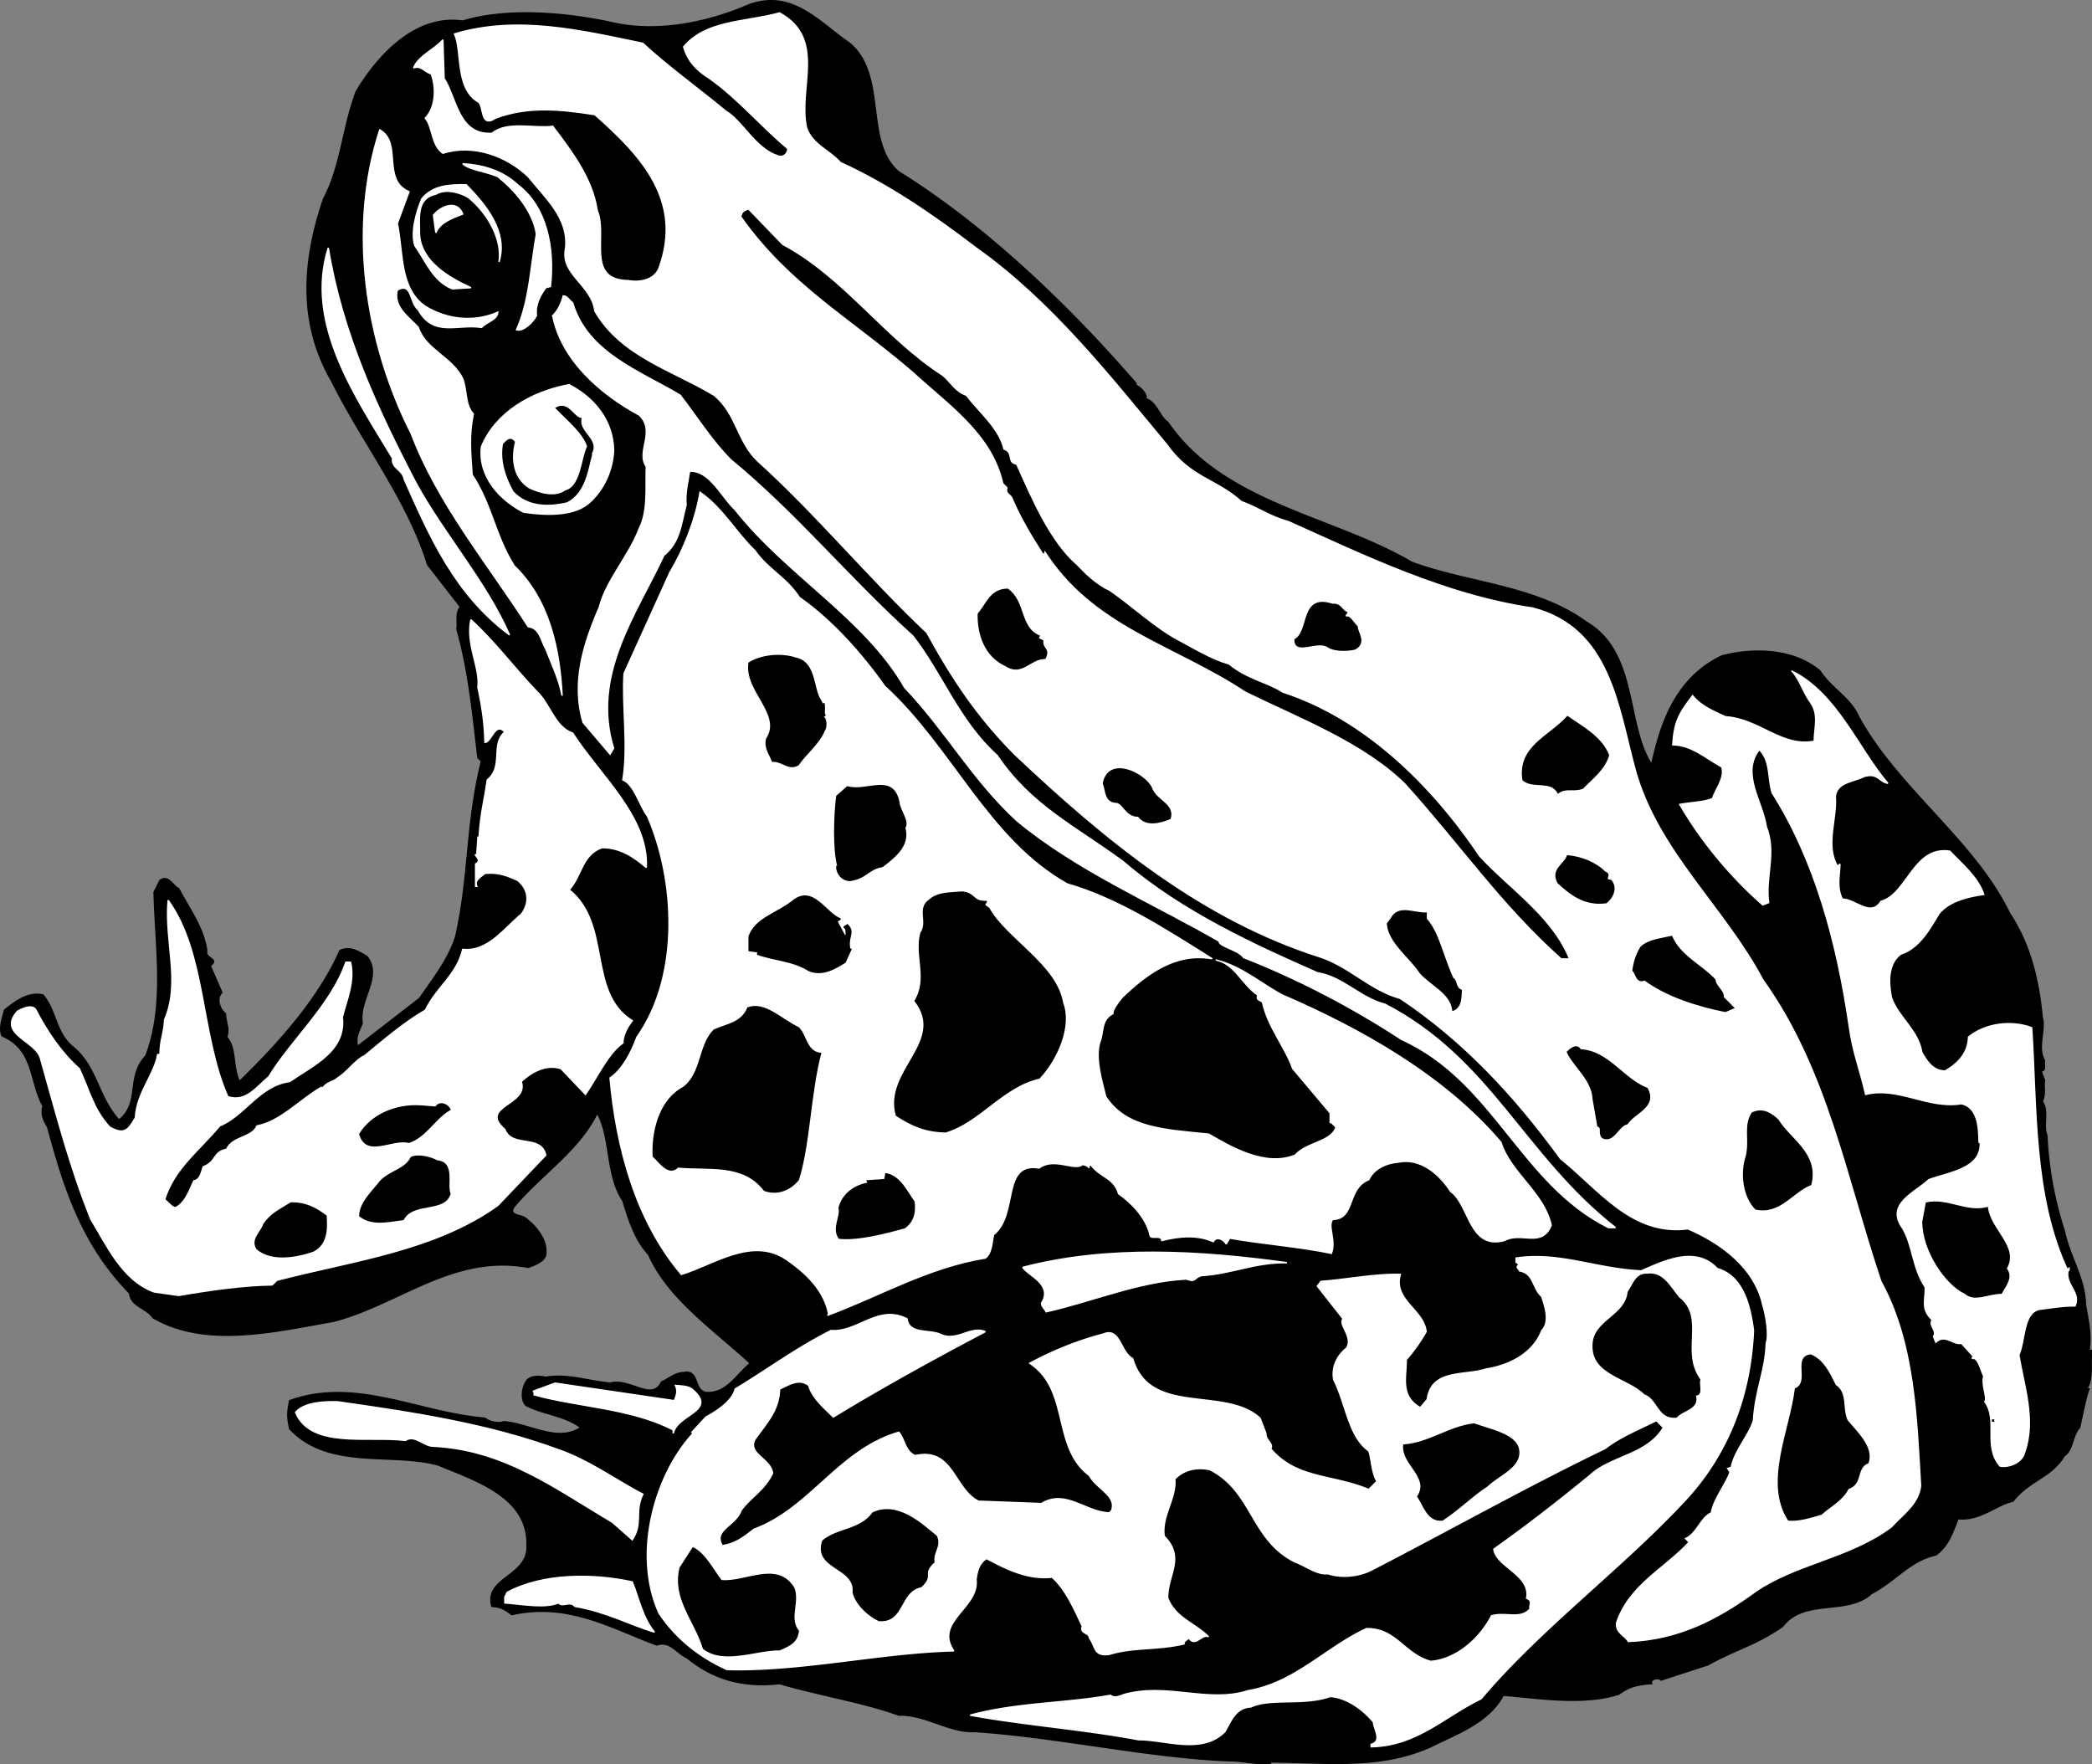
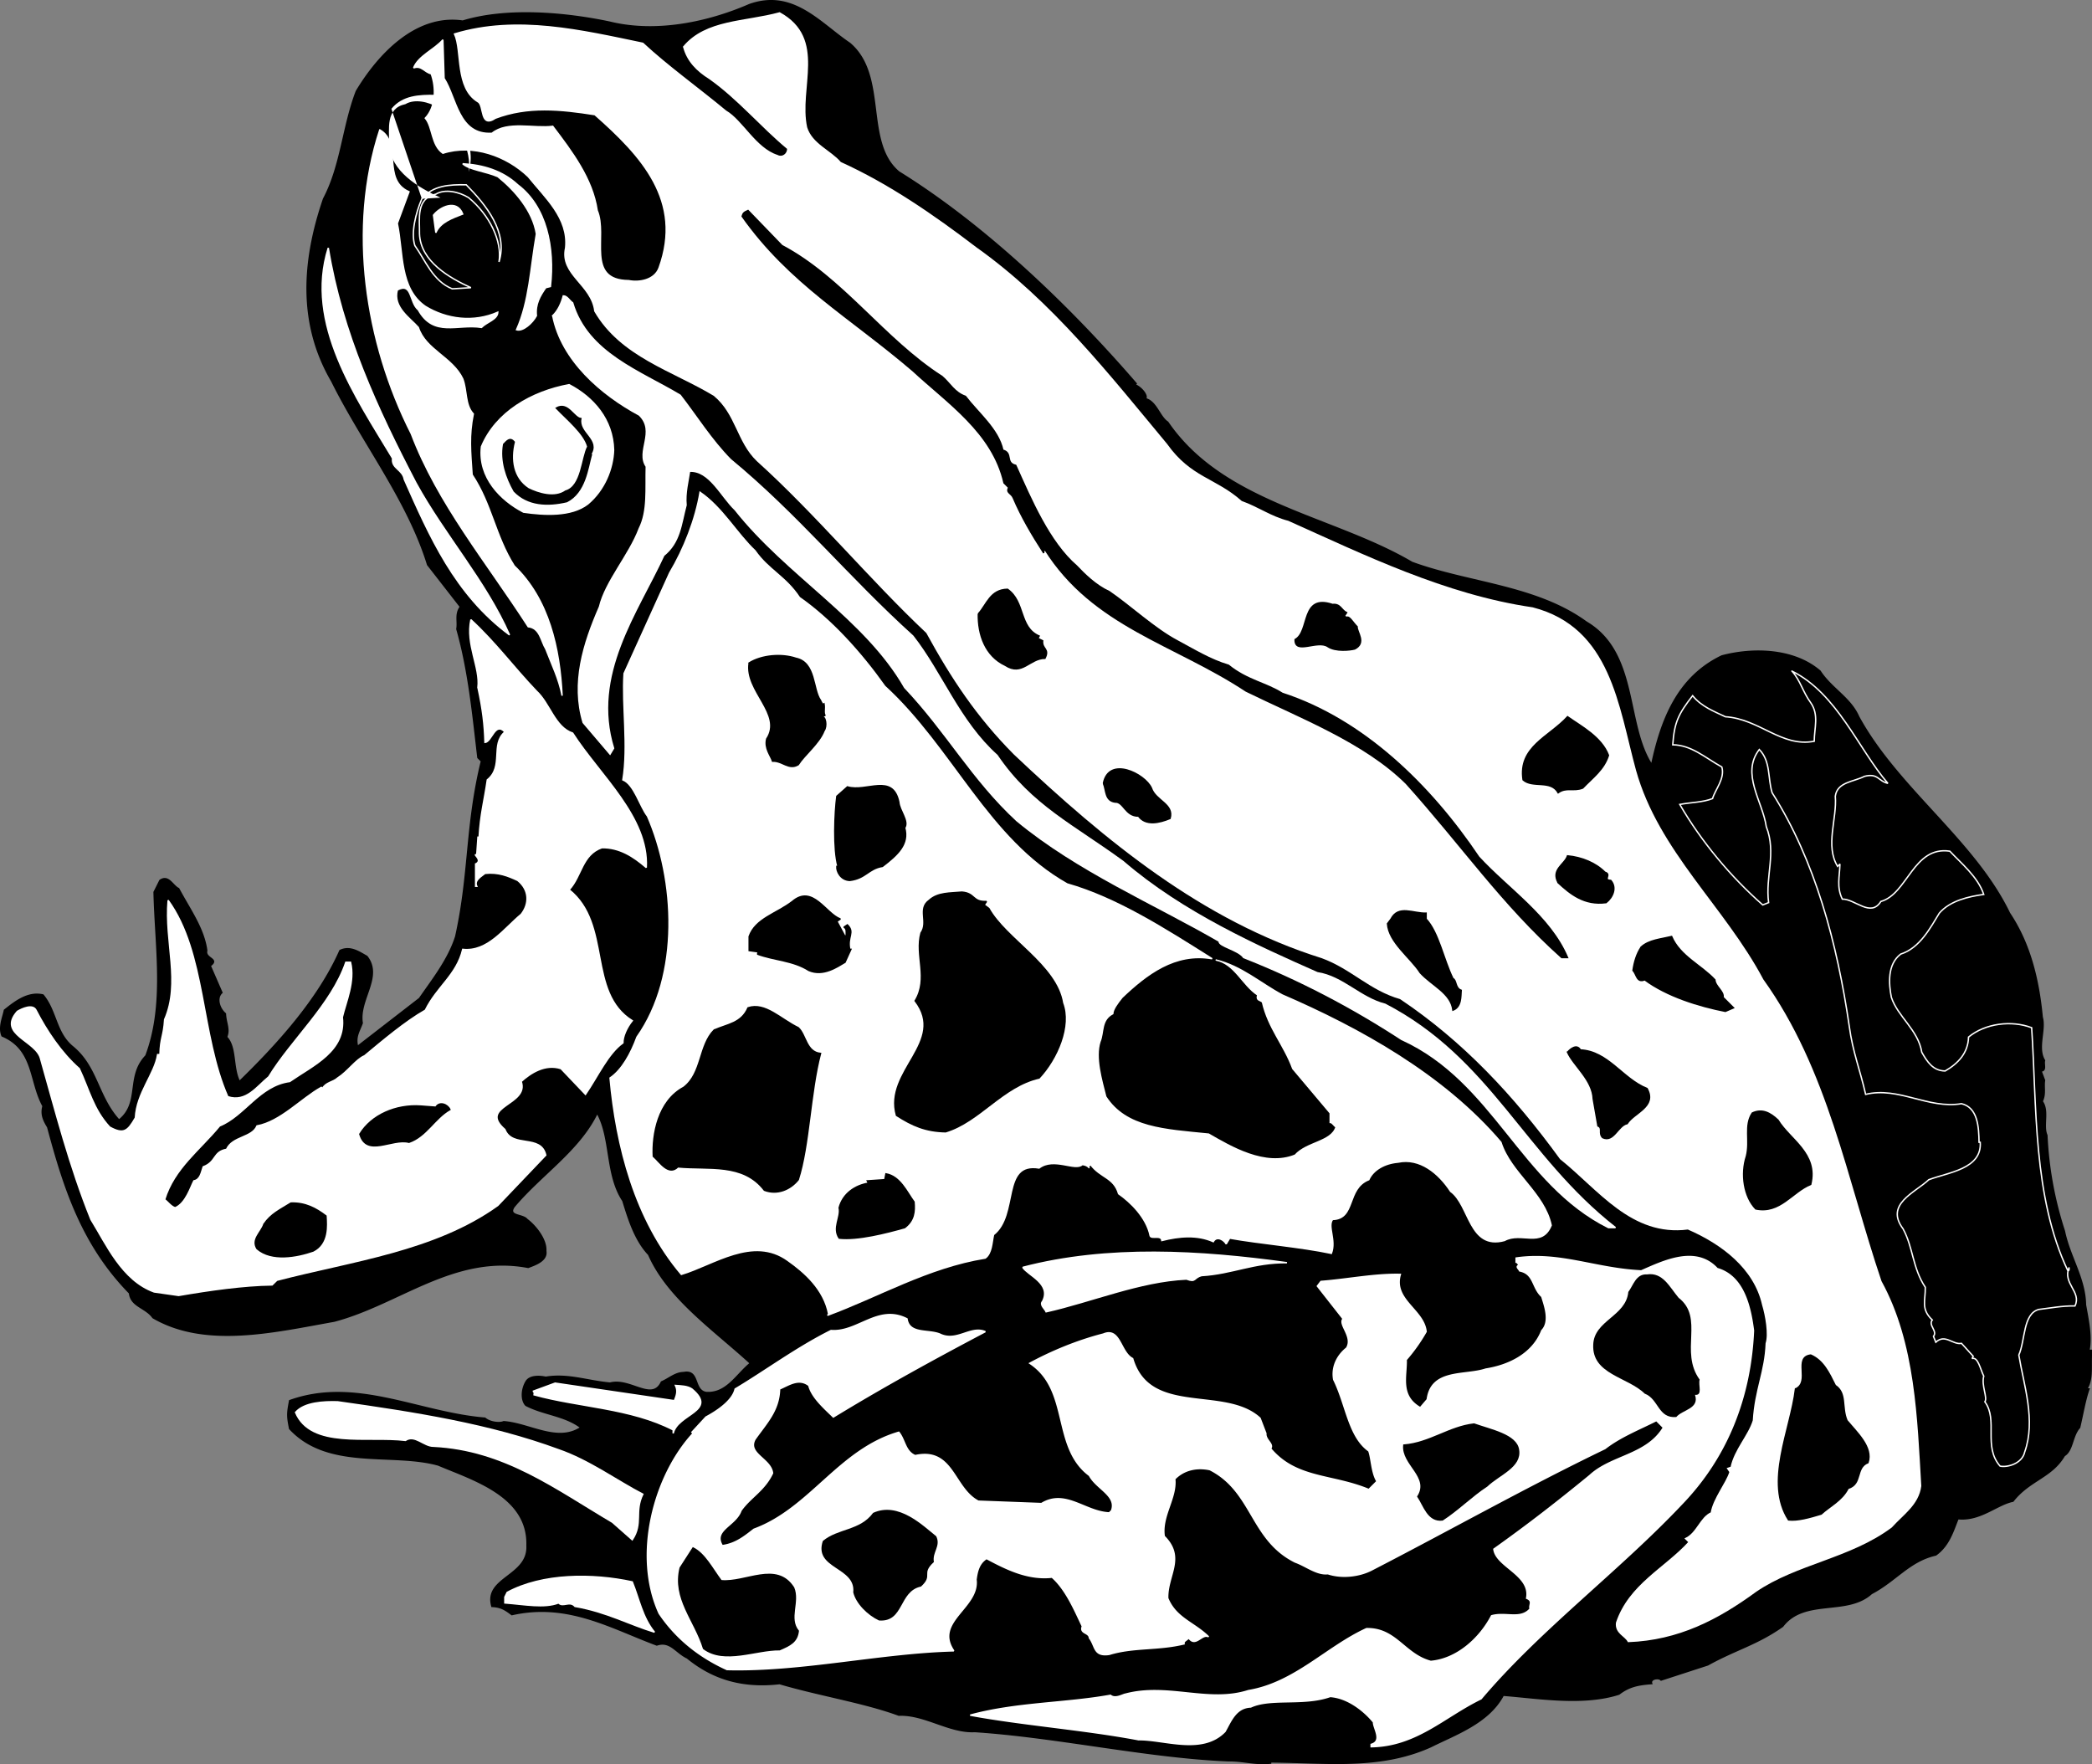
<svg xmlns="http://www.w3.org/2000/svg" width="178.942" height="150.902">
  <rect width="100%" height="100%" fill="#808080" stroke="none" />
  <path d="M52.183 1.904C48.296 1.08 43.327.662 39.58 1.807c-4.023-.586-7.246 2.914-9.097 6-1.157 3.003-1.297 6.363-2.801 9.199-1.856 5.426-2.137 10.746.699 15.601 2.625 5.293 6.477 10.125 8.2 15.7l2.8 3.597c-.465.63-.184 1.258-.3 1.903 1.027 3.625 1.374 7.406 1.8 11l.3.3c-1.355 5.555-1.003 9.614-2.198 15-.625 1.965-1.957 3.645-3.102 5.297l-5.3 4.102c-.204-.856.144-1.274.402-2-.329-2.004 1.773-3.965.398-5.7-.656-.367-1.426-.925-2.3-.5-1.856 4.196-5.356 8.044-8.598 11.2-.606-1.196-.258-2.946-1.102-3.801.285-.684-.066-1.176-.102-2-.523-.434-.804-1.344-.296-1.8l-1-2.298c.843-.605-.489-.605-.301-1.3-.254-1.895-1.446-3.504-2.403-5.301-.511-.235-.863-1.215-1.597-.7l-.5 1c.113 4.786.953 9.614-.7 14-1.706 1.774-.445 4.016-2.3 5.5-1.856-2.046-1.856-4.566-4-6.3-1.426-1.203-1.356-3.024-2.5-4.399-1.305-.304-2.426.602-3.301 1.297-.105.567-.523 1.477-.2 2.203 2.755 1.164 2.337 3.895 3.5 6-.187.696.024 1.184.4 1.797 1.374 5.125 2.913 10.028 7 14.203.116 1.145 1.374 1.215 2 2.098 4.484 2.617 10.366 1.215 15.5.3 5.573-1.464 10.265-5.804 16.6-4.6.595-.223 1.645-.575 1.5-1.4.075-.995-.905-2.183-1.6-2.698-.356-.465-1.684-.254-1.098-1.102 2.285-2.723 5.574-4.824 7.097-8 1.207 2.125.715 5.277 2.2 7.5.476 1.555 1.035 3.375 2.203 4.602 1.632 3.746 5.625 6.472 8.699 9.3-1.188.953-2.028 2.633-3.801 2.5-1.094-.215-.535-1.965-1.898-1.703-.739.016-1.227.508-1.903.801-.793 1.734-2.683-.363-4.398.102-1.996-.188-3.606-.817-5.5-.5-.485-.106-1.395-.176-1.7.398-.398.687-.398 1.598 0 2 1.493.785 3.313.855 4.7 1.902-2.016 1.332-4.395-.347-6.602-.5-.312.153-1.152.082-1.597-.3-5.649-.457-11.036-3.536-16.704-1.5-.214 1.113-.214 1.324 0 2.398 3.286 3.547 8.747 2.004 12.704 3.102 3.043 1.285 7.734 2.683 7.597 6.898.137 2.645-3.715 2.715-3 5.2.824.034 1.176.316 1.7.702 4.796-1.086 8.507 1.153 12.402 2.598 1.144-.395 1.633.656 2.597 1.102 2.188 1.793 4.707 2.562 7.903 2.199 3.383.996 7.304 1.625 10.199 2.699 2.215-.094 4.316 1.516 6.5 1.402 7.055.465 14.754 2.215 21.7 2.5 1.316-.008 2.292.344 3.6.2v-.102c4.786.035 9.333.664 13.7-1.3 2.074-1.044 4.945-2.024 6.2-4.4 2.804.204 6.792.907 9.902-.1.882-.673 1.652-.813 2.796-.9-.164-.405.606-.546.801-.3l4-1.3c2.387-1.325 4.203-1.743 6.403-3.298 1.863-2.437 5.503-.898 7.597-2.8 2.106-1.106 3.227-2.786 5.5-3.301 1.156-.817 1.504-2.145 1.903-3.102 1.914.188 3.312-1.215 4.699-1.5 1.414-1.812 3.304-2.023 4.398-3.898.727-.434.656-1.696 1.301-2.399.266-1.117.473-2.375.8-3.3h-.198c.503-.754.363-1.735.398-2.801v-.5h-.2c.235-1.164-.046-2.496-.3-3.899-.027-2.238-1.355-4.125-1.8-6.3a30.93 30.93 0 0 1-1.5-8.2c-.364-.828.195-2.086-.4-2.902.313-.652.102-1.215.2-1.8l-.3-.798c.484-.015.202-.578.3-.902-.656-1.074.113-2.613-.2-3.7-.316-3.323-1.085-6.335-2.8-8.898-2.977-6.187-9.555-10.668-12.898-16.8-.72-1.637-2.329-2.407-3.301-3.903-2.246-1.933-5.746-2.004-8.403-1.297-3.785 1.813-5.183 5.453-6 9.297-2.265-3.492-1.144-9.582-5.597-12.199-4.297-3.125-10.106-3.332-14.903-5.098-6.753-3.976-16.132-5.027-20.898-12-.695-.445-.977-1.777-1.898-2 .222-.265-.336-.965-.903-1.203l.102-.097c-5.696-6.594-12.906-13.524-20.301-18.102-3.035-2.563-.934-8.234-4.2-11-2.546-1.715-4.855-4.652-8.6-3.3-3.325 1.448-7.805 2.495-11.9 1.5" />
  <path fill="none" stroke="#000" stroke-linecap="square" stroke-miterlimit="2" stroke-width=".12" d="M52.183 1.904C48.296 1.08 43.327.662 39.58 1.807c-4.023-.586-7.246 2.914-9.097 6-1.157 3.004-1.297 6.363-2.801 9.199-1.856 5.426-2.137 10.746.699 15.601 2.625 5.293 6.477 10.125 8.2 15.7l2.8 3.597c-.465.63-.184 1.258-.3 1.903 1.027 3.625 1.374 7.406 1.8 11l.3.3c-1.355 5.555-1.003 9.614-2.198 15-.625 1.965-1.957 3.645-3.102 5.297l-5.3 4.102c-.204-.856.144-1.274.402-2-.329-2.004 1.773-3.965.398-5.7-.656-.367-1.426-.925-2.3-.5-1.856 4.196-5.356 8.044-8.598 11.2-.606-1.195-.258-2.945-1.102-3.801.285-.684-.066-1.176-.102-2-.523-.434-.804-1.344-.296-1.8l-1-2.298c.843-.605-.489-.605-.301-1.3-.254-1.895-1.446-3.504-2.403-5.301-.511-.235-.863-1.215-1.597-.7l-.5 1c.113 4.786.953 9.614-.7 14-1.706 1.774-.445 4.016-2.3 5.5-1.856-2.046-1.856-4.566-4-6.3-1.426-1.203-1.356-3.024-2.5-4.399-1.305-.304-2.426.602-3.301 1.297-.105.567-.523 1.477-.2 2.203 2.755 1.164 2.337 3.895 3.5 6-.187.696.024 1.184.4 1.797 1.374 5.125 2.913 10.028 7 14.203.116 1.145 1.374 1.215 2 2.098 4.484 2.617 10.366 1.215 15.5.3 5.573-1.464 10.265-5.804 16.6-4.6.595-.223 1.645-.575 1.5-1.4.075-.995-.905-2.183-1.6-2.698-.356-.465-1.684-.254-1.098-1.102 2.285-2.723 5.574-4.824 7.097-8 1.207 2.125.715 5.277 2.2 7.5.476 1.555 1.035 3.375 2.203 4.602 1.632 3.746 5.625 6.472 8.699 9.3-1.188.954-2.028 2.633-3.801 2.5-1.094-.214-.535-1.964-1.898-1.703-.739.016-1.227.508-1.903.801-.793 1.734-2.683-.363-4.398.102-1.996-.188-3.606-.817-5.5-.5-.485-.106-1.395-.176-1.7.398-.398.688-.398 1.598 0 2 1.493.785 3.313.856 4.7 1.902-2.016 1.332-4.395-.347-6.602-.5-.312.153-1.152.082-1.597-.3-5.649-.457-11.036-3.536-16.704-1.5-.214 1.113-.214 1.324 0 2.398 3.286 3.547 8.747 2.004 12.704 3.102 3.043 1.285 7.734 2.683 7.597 6.898.137 2.645-3.715 2.715-3 5.2.824.034 1.176.316 1.7.702 4.796-1.086 8.507 1.153 12.402 2.598 1.144-.394 1.633.656 2.597 1.102 2.188 1.793 4.707 2.562 7.903 2.199 3.383.996 7.304 1.625 10.199 2.699 2.215-.094 4.316 1.516 6.5 1.402 7.055.465 14.754 2.215 21.7 2.5 1.316-.008 2.292.344 3.6.2v-.102c4.786.035 9.333.664 13.7-1.3 2.074-1.044 4.945-2.024 6.2-4.4 2.804.204 6.792.907 9.902-.1.882-.673 1.652-.813 2.796-.9-.164-.405.606-.546.801-.3l4-1.3c2.387-1.325 4.203-1.743 6.403-3.298 1.863-2.437 5.503-.898 7.597-2.8 2.106-1.106 3.227-2.786 5.5-3.301 1.156-.817 1.504-2.145 1.903-3.102 1.914.188 3.312-1.215 4.699-1.5 1.414-1.812 3.304-2.023 4.398-3.898.727-.434.656-1.695 1.301-2.399.266-1.117.473-2.375.8-3.3h-.198c.503-.754.363-1.735.398-2.801v-.5h-.2c.235-1.164-.046-2.496-.3-3.899-.027-2.238-1.355-4.125-1.8-6.3a30.93 30.93 0 0 1-1.5-8.2c-.364-.828.195-2.086-.4-2.902.313-.652.102-1.215.2-1.8l-.3-.798c.484-.015.202-.578.3-.902-.656-1.074.113-2.613-.2-3.7-.316-3.323-1.085-6.335-2.8-8.898-2.977-6.187-9.555-10.668-12.898-16.8-.72-1.637-2.329-2.407-3.301-3.903-2.246-1.933-5.746-2.004-8.403-1.297-3.785 1.813-5.183 5.454-6 9.297-2.265-3.492-1.144-9.582-5.597-12.199-4.297-3.125-10.106-3.332-14.903-5.098-6.753-3.976-16.132-5.027-20.898-12-.695-.445-.977-1.777-1.898-2 .222-.265-.336-.964-.903-1.203l.102-.097c-5.696-6.594-12.906-13.524-20.301-18.102-3.035-2.562-.934-8.234-4.2-11-2.546-1.715-4.855-4.652-8.6-3.3-3.325 1.448-7.805 2.495-11.9 1.5zm0 0" />
  <path fill="#fff" d="M58.484 4.006c.312 1.207 1.152 2.047 2.199 2.699 2.453 1.727 4.414 4.106 6.699 6 .023.488-.465.836-.898.602-1.875-.606-2.997-2.985-4.403-3.801-2.304-1.914-5.035-3.875-7.097-5.801-5.215-1.082-10.747-2.414-16.102-.8.664 1.468.035 4.616 2 5.8.555.285.137 2.316 1.5 1.402 2.766-1.046 5.566-.765 8.5-.3 3.996 3.523 7.566 7.375 5.5 13.097-.387 1.067-1.715 1.278-2.602 1.102-3.734-.035-1.773-3.813-2.699-6-.402-2.715-2.152-5.024-3.8-7.2-1.575.215-3.883-.484-5.2.598-2.883.176-3.023-3.043-4.097-4.699l-.102-3.3c-.715.827-2.113 1.386-2.5 2.402.664-.246.945.386 1.5.5.426 1.144.426 2.824-.5 3.8.645.774.504 2.313 1.5 3 2.574-.824 5.445.223 7.3 2 1.434 1.793 3.466 3.543 3.2 6.098-.504 2.277 2.227 3.117 2.5 5.402 2.246 3.875 6.656 5.063 10.2 7.2 1.913 1.574 1.984 3.957 3.698 5.597 5.008 4.516 9.696 10.188 14.5 14.703 2.125 3.883 4.297 7.176 7.5 10.399 7.856 7.414 16.118 14.203 26.301 17.398 2.555.938 4.094 2.758 6.7 3.5 5.374 3.598 9.714 8.215 13.703 13.703 3.293 2.633 6.093 6.625 10.898 6 2.895 1.254 5.695 3.352 6.398 6.5.278.914.555 2.524.301 3.297-.093 2.446-.933 3.918-1.097 6.602-.399 1.304-1.586 2.496-1.903 4l-.3.101.203.297c-.29.965-1.407 2.297-1.602 3.5-.926.406-1.207 1.739-2.2 2.203l.302.297c-2.04 2.246-5.118 3.649-6.204 6.903-.105.875.735 1.086 1 1.597 4.286-.164 7.645-1.914 10.903-4.297 3.465-2.375 8.082-2.867 11.597-5.5.965-1.078 2.297-1.918 2.5-3.5-.343-5.695-.484-12.207-3.398-17.5-2.965-8.777-4.574-18.086-10.102-25.8-3.293-6.215-8.964-10.977-10.898-17.903-1.496-5.46-2.125-12.183-8.8-13.898-7.466-1.086-14.466-4.516-20.9-7.399-1.546-.406-2.527-1.175-4-1.703-2.237-1.992-4.335-1.992-6.402-4.898-4.863-5.844-9.832-12.215-16.296-16.801-3.618-2.762-7.465-5.422-11.602-7.3-.836-.993-2.445-1.552-2.898-3-.739-3.384 1.714-7.583-2.301-9.798-2.985.813-6.278.606-8.2 2.899" />
  <path fill="none" stroke="#fff" stroke-linecap="square" stroke-miterlimit="2" stroke-width=".12" d="M58.484 4.006c.312 1.207 1.152 2.047 2.199 2.699 2.453 1.727 4.414 4.106 6.699 6 .023.488-.465.836-.898.602-1.875-.606-2.997-2.985-4.403-3.801-2.304-1.914-5.035-3.875-7.097-5.801-5.215-1.082-10.747-2.414-16.102-.8.664 1.468.035 4.616 2 5.8.555.285.137 2.316 1.5 1.402 2.766-1.046 5.566-.765 8.5-.3 3.996 3.523 7.566 7.375 5.5 13.097-.387 1.067-1.715 1.278-2.602 1.102-3.734-.035-1.773-3.813-2.699-6-.402-2.715-2.152-5.024-3.8-7.2-1.575.215-3.883-.484-5.2.598-2.883.176-3.023-3.043-4.097-4.699l-.102-3.3c-.715.827-2.113 1.386-2.5 2.402.664-.246.945.386 1.5.5.426 1.144.426 2.824-.5 3.8.645.774.504 2.313 1.5 3 2.574-.824 5.445.223 7.3 2 1.434 1.793 3.466 3.543 3.2 6.098-.504 2.277 2.227 3.117 2.5 5.402 2.246 3.875 6.656 5.063 10.2 7.2 1.913 1.574 1.984 3.957 3.698 5.597 5.008 4.516 9.696 10.188 14.5 14.703 2.125 3.883 4.297 7.176 7.5 10.399 7.856 7.414 16.118 14.203 26.301 17.398 2.555.938 4.094 2.758 6.7 3.5 5.374 3.598 9.714 8.215 13.703 13.703 3.293 2.633 6.093 6.625 10.898 6 2.895 1.254 5.695 3.352 6.398 6.5.278.914.555 2.524.301 3.297-.093 2.446-.933 3.918-1.097 6.602-.399 1.304-1.586 2.496-1.903 4l-.3.101.203.297c-.29.965-1.407 2.297-1.602 3.5-.926.406-1.207 1.739-2.2 2.203l.302.297c-2.04 2.246-5.118 3.649-6.204 6.903-.105.875.735 1.086 1 1.597 4.286-.164 7.645-1.914 10.903-4.297 3.465-2.375 8.082-2.867 11.597-5.5.965-1.078 2.297-1.918 2.5-3.5-.343-5.695-.484-12.207-3.398-17.5-2.965-8.777-4.574-18.086-10.102-25.8-3.293-6.215-8.964-10.977-10.898-17.903-1.496-5.46-2.125-12.183-8.8-13.898-7.466-1.086-14.466-4.516-20.9-7.399-1.546-.406-2.527-1.175-4-1.703-2.237-1.992-4.335-1.992-6.402-4.898-4.863-5.844-9.832-12.215-16.296-16.801-3.618-2.762-7.465-5.422-11.602-7.3-.836-.993-2.445-1.552-2.898-3-.739-3.384 1.714-7.583-2.301-9.798-2.985.813-6.278.606-8.2 2.899zm0 0" />
  <path fill="#fff" d="M32.484 11.107c-2.739 8.383-1.266 18.184 2.699 26 2.265 5.973 6.465 11.016 10 16.5 1.015.114 1.086 1.235 1.5 1.899.496 1.297 1.125 2.555 1.398 4-.203-4.035-1.113-8.235-4.097-11.102-1.637-2.593-1.918-5.254-3.602-7.797-.137-2.004-.273-3.336.102-5.203-.727-.793-.516-1.984-.903-3-.875-1.851-3.183-2.484-3.8-4.398-.715-.813-2.184-1.723-1.797-3.2 1.293-.695 1.011 1.055 1.796 1.7 1.317 2.367 3.348 1.176 5.403 1.5.465-.465 1.375-.676 1.398-1.301-2.054.906-4.363.625-6.199-.5-2.227-1.535-1.875-4.613-2.398-7.098l1-2.703c-2.368-1.043-.547-4.191-2.5-5.297" />
  <path fill="none" stroke="#fff" stroke-linecap="square" stroke-miterlimit="2" stroke-width=".12" d="M32.484 11.107c-2.739 8.383-1.266 18.184 2.699 26 2.265 5.973 6.465 11.016 10 16.5 1.015.114 1.086 1.235 1.5 1.899.496 1.297 1.125 2.555 1.398 4-.203-4.035-1.113-8.235-4.097-11.102-1.637-2.593-1.918-5.254-3.602-7.797-.137-2.004-.273-3.336.102-5.203-.727-.793-.516-1.984-.903-3-.875-1.851-3.183-2.484-3.8-4.398-.715-.813-2.184-1.723-1.797-3.2 1.293-.695 1.011 1.055 1.796 1.7 1.317 2.367 3.348 1.176 5.403 1.5.465-.465 1.375-.676 1.398-1.301-2.054.906-4.363.625-6.199-.5-2.227-1.535-1.875-4.613-2.398-7.098l1-2.703c-2.368-1.043-.547-4.191-2.5-5.297zm0 0" />
  <path fill="#fff" d="M39.581 14.006c.528.515 1.996.656 3 1.101 1.446 1.164 2.985 2.914 3.301 4.899-.523 2.984-.594 5.715-1.7 8.199.544.176 1.384-.594 1.7-1.2-.105-1.003.316-1.702.8-2.398l.4-.101c.374-3.336-.325-6.836-2.802-8.7-1.304-1.214-2.984-1.703-4.699-1.8" />
  <path fill="none" stroke="#fff" stroke-linecap="square" stroke-miterlimit="2" stroke-width=".12" d="M39.581 14.006c.528.515 1.996.656 3 1.101 1.446 1.164 2.985 2.914 3.301 4.899-.523 2.984-.594 5.715-1.7 8.199.544.176 1.384-.594 1.7-1.2-.105-1.003.316-1.702.8-2.398l.4-.101c.374-3.336-.325-6.836-2.802-8.7-1.304-1.214-2.984-1.703-4.699-1.8zm0 0" />
-   <path fill="#fff" d="M36.081 17.006c-.523 1.226-.945 2.906-.597 4 .914 1.285 1.543 3.035 3.199 3.699l1.597-.098c-1.851-.843-4.304-2.246-4.398-4.601.023-1.285-.324-3.035 1.398-3.399.797-.476 1.989-.195 2.801.297 1.778 1.469 2.895 3.707 2.602 5.5.785-2.562-1.106-4.87-2.801-6.597-1.453-.024-2.855.046-3.8 1.199" />
+   <path fill="#fff" d="M36.081 17.006l1.597-.098c-1.851-.843-4.304-2.246-4.398-4.601.023-1.285-.324-3.035 1.398-3.399.797-.476 1.989-.195 2.801.297 1.778 1.469 2.895 3.707 2.602 5.5.785-2.562-1.106-4.87-2.801-6.597-1.453-.024-2.855.046-3.8 1.199" />
  <path fill="none" stroke="#fff" stroke-linecap="square" stroke-miterlimit="2" stroke-width=".12" d="M36.081 17.006c-.523 1.226-.945 2.906-.597 4 .914 1.285 1.543 3.035 3.199 3.699l1.597-.098c-1.851-.843-4.304-2.246-4.398-4.601.023-1.285-.324-3.035 1.398-3.399.797-.476 1.989-.195 2.801.297 1.778 1.469 2.895 3.707 2.602 5.5.785-2.562-1.106-4.87-2.801-6.597-1.453-.024-2.855.046-3.8 1.199zm0 0" />
  <path fill="#fff" d="m37.081 18.404.2 1.5c.374-.902 1.425-1.254 2.3-1.597-.523-1.336-1.996-.567-2.5.097" />
  <path fill="none" stroke="#fff" stroke-linecap="square" stroke-miterlimit="2" stroke-width=".12" d="m37.081 18.404.2 1.5c.374-.902 1.425-1.254 2.3-1.597-.523-1.336-1.996-.567-2.5.097zm0 0" />
  <path d="M63.484 18.506c4.062 5.746 9.242 8.617 14.597 13.199 2.977 2.766 6.824 5.285 7.801 9.602l.398.398c-.253.465.239.465.403.902.676 1.594 1.586 3.133 2.597 4.7-.035-.164.036-.235.102-.301 4.137 6.574 11.066 8.047 17.2 12.101 4.573 2.246 10.105 4.344 13.698 7.899 4.735 5.265 8.235 10.375 13.301 14.898h.5c-1.504-3.543-5.074-5.851-7.597-8.597-4.13-6.145-9.868-11.746-16.801-14-1.399-.895-3.008-1.106-4.602-2.403-1.554-.453-3.023-1.363-4.398-2.097-1.918-1.016-4.016-2.977-5.801-4.2-1.156-.527-2.137-1.504-2.8-2.203-2.345-2.031-3.884-5.672-5.2-8.597-.926-.227-.227-1.067-1.102-1.301-.382-1.793-2.132-3.195-3.199-4.602-.965-.343-1.312-1.113-2-1.699-4.984-3.191-8.484-8.441-13.699-11.2l-2.898-3c-.356.157-.426.227-.5.5" />
  <path fill="none" stroke="#000" stroke-linecap="square" stroke-miterlimit="2" stroke-width=".12" d="M63.484 18.506c4.062 5.746 9.242 8.617 14.597 13.199 2.977 2.766 6.824 5.285 7.801 9.602l.398.398c-.253.465.239.465.403.902.676 1.594 1.586 3.133 2.597 4.7-.035-.164.036-.235.102-.301 4.137 6.574 11.066 8.047 17.2 12.101 4.573 2.246 10.105 4.344 13.698 7.899 4.735 5.265 8.235 10.375 13.301 14.898h.5c-1.504-3.543-5.074-5.851-7.597-8.597-4.13-6.145-9.868-11.746-16.801-14-1.399-.895-3.008-1.106-4.602-2.403-1.554-.453-3.023-1.363-4.398-2.097-1.918-1.016-4.016-2.977-5.801-4.2-1.156-.527-2.137-1.504-2.8-2.203-2.345-2.031-3.884-5.672-5.2-8.597-.926-.227-.227-1.067-1.102-1.301-.382-1.793-2.132-3.195-3.199-4.602-.965-.343-1.312-1.113-2-1.699-4.984-3.191-8.484-8.441-13.699-11.2l-2.898-3c-.356.157-.426.227-.5.5zm0 0" />
  <path fill="#fff" d="M33.581 39.205c-.125.867.856.938 1 1.8 2.164 4.876 4.336 9.848 9 13.302-2.004-4.575-5.574-8.567-8-13-3.312-6.344-6.324-12.856-7.5-20.102-2.043 6.477 2.367 12.777 5.5 18" />
  <path fill="none" stroke="#fff" stroke-linecap="square" stroke-miterlimit="2" stroke-width=".12" d="M33.581 39.205c-.125.867.856.938 1 1.8 2.164 4.876 4.336 9.848 9 13.302-2.004-4.575-5.574-8.567-8-13-3.312-6.344-6.324-12.856-7.5-20.102-2.043 6.477 2.367 12.777 5.5 18zm0 0" />
  <path fill="#fff" d="M47.28 27.006c.739 3.824 4.168 6.765 7.403 8.5 1.453 1.414-.297 3.097.597 4.398-.054 1.918.157 3.809-.597 5.301-.856 2.285-2.887 4.527-3.403 6.7-1.375 3.148-2.421 6.507-1.398 9.902l2.3 2.699.302-.5c-1.946-6.293 2.043-11.613 4.296-16.5 1.387-1.133 1.457-2.606 1.903-4.301-.098-1.035.183-2.082.3-2.898 1.704-.094 2.684 2.144 3.899 3.3 4.453 5.633 11.105 9.274 14.5 15.2 3.605 3.804 5.773 7.863 9.602 11.398 5.203 4.305 11.78 7.106 17.296 10.3-.054.446 1.625.727 2.102 1.4 4.703 1.847 9.254 4.226 13.5 7 7.934 3.597 10.176 12.347 17.7 16.1h.6c-7.847-6.136-10.648-14.394-19.698-19.1-2.149-.544-3.618-2.364-5.801-2.7-5.098-2.254-11.535-5.125-16.602-9.5-4.246-3.113-7.883-4.793-10.8-9.098-3.243-2.906-4.715-7.035-7.2-10.203-5.562-5.023-9.836-10.343-15.597-15.097-1.657-1.684-2.918-3.715-4.301-5.5-3.446-2.067-7.926-3.606-9.2-7.903-.265-.183-.476-.601-.8-.597-.164.625-.446 1.254-.903 1.699" />
  <path fill="none" stroke="#fff" stroke-linecap="square" stroke-miterlimit="2" stroke-width=".12" d="M47.28 27.006c.739 3.824 4.168 6.765 7.403 8.5 1.453 1.414-.297 3.097.597 4.398-.054 1.918.157 3.809-.597 5.301-.856 2.285-2.887 4.527-3.403 6.7-1.375 3.148-2.421 6.507-1.398 9.902l2.3 2.699.302-.5c-1.946-6.293 2.043-11.613 4.296-16.5 1.387-1.133 1.457-2.606 1.903-4.301-.098-1.035.183-2.082.3-2.898 1.704-.094 2.684 2.144 3.899 3.3 4.453 5.633 11.105 9.274 14.5 15.2 3.605 3.804 5.773 7.863 9.602 11.398 5.203 4.305 11.78 7.106 17.296 10.3-.054.446 1.625.727 2.102 1.4 4.703 1.847 9.254 4.226 13.5 7 7.934 3.597 10.176 12.347 17.7 16.1h.6c-7.847-6.136-10.648-14.394-19.698-19.1-2.149-.544-3.618-2.364-5.801-2.7-5.098-2.254-11.535-5.125-16.602-9.5-4.246-3.113-7.883-4.793-10.8-9.098-3.243-2.906-4.715-7.035-7.2-10.203-5.562-5.023-9.836-10.343-15.597-15.097-1.657-1.684-2.918-3.715-4.301-5.5-3.446-2.067-7.926-3.606-9.2-7.903-.265-.183-.476-.601-.8-.597-.164.625-.446 1.254-.903 1.699zm0 0" />
  <path fill="#fff" d="M41.183 38.205c-.305 2.637 1.652 4.598 3.597 5.602 1.766.254 4.079.394 5.5-.7 1.446-1.214 2.149-3.035 2.204-4.601-.055-2.633-1.739-4.524-3.801-5.602-3.188.586-6.266 2.336-7.5 5.301" />
  <path fill="none" stroke="#fff" stroke-linecap="square" stroke-miterlimit="2" stroke-width=".12" d="M41.183 38.205c-.305 2.637 1.652 4.598 3.597 5.602 1.766.254 4.079.394 5.5-.7 1.446-1.214 2.149-3.035 2.204-4.601-.055-2.633-1.739-4.524-3.801-5.602-3.188.586-6.266 2.336-7.5 5.301zm0 0" />
  <path d="M47.581 34.904c.926.969 2.395 2.157 2.7 3.301-.512.957-.512 3.406-1.899 3.8-.926.657-2.324.235-3.2-.198-1.366-.895-1.573-2.504-1.198-4-.375-.465-.657-.043-.903.199-.246 1.437.246 2.836.903 4 1.164 1.215 2.843 1.285 4.5.898 1.562-.8 1.773-2.832 2.097-4h-.097c.894-1.281-1.067-1.843-.801-3.097-.617-.075-1.106-1.477-2.102-.903" />
  <path fill="none" stroke="#000" stroke-linecap="square" stroke-miterlimit="2" stroke-width=".12" d="M47.581 34.904c.926.969 2.395 2.157 2.7 3.301-.512.957-.512 3.406-1.899 3.8-.926.657-2.324.235-3.2-.198-1.366-.895-1.573-2.504-1.198-4-.375-.465-.657-.043-.903.199-.246 1.437.246 2.836.903 4 1.164 1.215 2.843 1.285 4.5.898 1.562-.8 1.773-2.832 2.097-4h-.097c.894-1.281-1.067-1.843-.801-3.097-.617-.075-1.106-1.477-2.102-.903zm0 0" />
  <path fill="#fff" d="m57.28 49.006-3.898 8.601c-.184 2.766.375 6.196-.102 9.098.965.387 1.457 2.277 2.102 3.102 2.363 5.402 2.855 13.593-.898 18.898-.516 1.414-1.286 2.816-2.301 3.5.523 5.824 2.133 12.125 6.097 16.8 2.758-.823 6.118-3.343 9.102-1.198 1.426 1.004 3.105 2.472 3.5 4.597l-.102.102c4.329-1.594 8.598-4.113 13.5-4.899.555-.406.555-1.316.704-2 2.164-1.695.625-6.246 3.898-5.703 1.273-.965 3.094.297 3.7-.297.234.036.445.102.6.297l-.1-.097.198-.2c.868 1.153 1.989 1.082 2.403 2.5.984.684 2.383 2.012 2.699 3.598.105.305.945-.113 1 .402 1.484-.375 3.023-.515 4.398.098.305-.543.938-.125 1.102.2l.3-.5c2.544.456 6.044.738 8.7 1.3.426-1.125-.348-2.312.102-2.898 2.003-.047 1.164-2.637 3.097-3.403.375-.843 1.356-1.402 2.5-1.5 1.863-.394 3.477.938 4.5 2.5 1.637 1.168 1.567 5.016 4.602 4.203 1.441-.796 3.191.672 4-1.3-.598-2.786-3.465-4.465-4.301-7.102-4.906-5.766-12.117-9.754-18.7-12.598-1.886-1.007-3.495-2.476-5.698-3 1.64.313 2.273 2.133 3.597 3-.137.465.145.395.403.598.511 2.246 1.843 3.645 2.597 5.7l3.2 3.8v.8c.175-.003.316.274.5.4-.395 1.277-2.497 1.277-3.5 2.402-2.563 1.043-5.504-.707-7.399-1.801-3.773-.375-7.066-.516-8.8-3.2-.364-1.445-.927-3.335-.5-4.699.347-.804.066-1.855 1.1-2.402.016-.363.364-.855.802-1.398 2.082-1.977 4.53-3.868 7.699-3.301-4.008-2.524-8.137-5.184-12.403-6.399-6.793-3.828-9.804-11.593-15.597-16.902-2.047-2.883-4.567-5.684-7.301-7.598-1.184-1.796-2.656-2.355-3.8-4-1.587-1.504-2.774-3.675-4.7-5-.387 2.305-1.363 4.825-2.602 6.899" />
  <path fill="none" stroke="#fff" stroke-linecap="square" stroke-miterlimit="2" stroke-width=".12" d="m57.28 49.006-3.898 8.601c-.184 2.766.375 6.196-.102 9.098.965.387 1.457 2.277 2.102 3.102 2.363 5.402 2.855 13.593-.898 18.898-.516 1.414-1.286 2.816-2.301 3.5.523 5.824 2.133 12.125 6.097 16.8 2.758-.823 6.118-3.343 9.102-1.198 1.426 1.004 3.105 2.472 3.5 4.597l-.102.102c4.329-1.594 8.598-4.113 13.5-4.899.555-.406.555-1.316.704-2 2.164-1.695.625-6.246 3.898-5.703 1.273-.965 3.094.297 3.7-.297.234.036.445.102.6.297l-.1-.097.198-.2c.868 1.153 1.989 1.082 2.403 2.5.984.684 2.383 2.012 2.699 3.598.105.305.945-.113 1 .402 1.484-.375 3.023-.515 4.398.098.305-.543.938-.125 1.102.2l.3-.5c2.544.456 6.044.738 8.7 1.3.426-1.125-.348-2.312.102-2.898 2.003-.047 1.164-2.637 3.097-3.403.375-.843 1.356-1.402 2.5-1.5 1.863-.394 3.477.938 4.5 2.5 1.637 1.168 1.567 5.016 4.602 4.203 1.441-.796 3.191.672 4-1.3-.598-2.786-3.465-4.465-4.301-7.102-4.906-5.766-12.117-9.754-18.7-12.598-1.886-1.007-3.495-2.476-5.698-3 1.64.313 2.273 2.133 3.597 3-.137.465.145.395.403.598.511 2.246 1.843 3.645 2.597 5.7l3.2 3.8v.8c.175-.003.316.274.5.4-.395 1.277-2.497 1.277-3.5 2.402-2.563 1.043-5.504-.707-7.399-1.801-3.773-.375-7.066-.516-8.8-3.2-.364-1.445-.927-3.335-.5-4.699.347-.804.066-1.855 1.1-2.402.016-.363.364-.855.802-1.398 2.082-1.977 4.53-3.868 7.699-3.301-4.008-2.524-8.137-5.184-12.403-6.399-6.793-3.828-9.804-11.593-15.597-16.902-2.047-2.883-4.567-5.684-7.301-7.598-1.184-1.796-2.656-2.355-3.8-4-1.587-1.503-2.774-3.675-4.7-5-.387 2.305-1.363 4.825-2.602 6.899zm0 0" />
  <path d="M83.683 52.506c-.035 1.777.594 3.597 2.3 4.398 1.446.95 2.075-.593 3.399-.597.426-.836-.273-.766-.2-1.5l-.402-.2.102-.203c-1.734-.754-1.176-2.922-2.7-4-1.484.028-1.765 1.29-2.5 2.102" />
  <path fill="none" stroke="#000" stroke-linecap="square" stroke-miterlimit="2" stroke-width=".12" d="M83.683 52.506c-.035 1.777.594 3.597 2.3 4.398 1.446.95 2.075-.593 3.399-.597.426-.836-.273-.766-.2-1.5l-.402-.2.102-.203c-1.734-.754-1.176-2.922-2.7-4-1.484.028-1.765 1.29-2.5 2.102zm0 0" />
  <path d="M110.78 54.705c-.043 1.328 1.914-.004 2.801.602.656.445 1.914.304 2.301.199 1.016-.524.176-1.434.2-1.899-.376-.375-.657-.937-.9-.8l-.198-.102.199-.3c-.457-.223-.528-.782-1.2-.7-2.757-.922-1.917 2.297-3.203 3" />
  <path fill="none" stroke="#000" stroke-linecap="square" stroke-miterlimit="2" stroke-width=".12" d="M110.78 54.705c-.043 1.328 1.914-.004 2.801.602.656.445 1.914.304 2.301.199 1.016-.524.176-1.434.2-1.899-.376-.375-.657-.937-.9-.8l-.198-.102.199-.3c-.457-.223-.528-.782-1.2-.7-2.757-.922-1.917 2.297-3.203 3zm0 0" />
  <path fill="#fff" d="M40.882 58.807c.414 1.914.555 3.175.602 4.699.582-.055.863-1.805 1.699-.899-1.254 1.055-.067 2.946-1.5 4.098-.246 1.715-.598 2.977-.7 4.902h-.101l-.102 1.5h-.097c-.157.004.613.493 0 .797h.097-.097v1.903h.097c-.253-.528.446-.875.704-1.102 1.144-.125 1.984.227 2.796.602 1.008.812 1.008 2.004.301 2.898-1.465 1.207-2.863 3.234-5 3-.523 2.195-2.203 3.176-3.199 5.2-1.734.988-3.625 2.597-5.2 3.902-.734.304-1.437 1.355-2.3 1.898-.395.367-1.023.367-1.3.902l-.098-.101c-1.727.965-3.477 2.926-5.5 3.3-.426 1.024-2.106.883-2.602 2-1.184.215-.836 1.055-2 1.5-.164.465-.234 1.094-.8 1.2-.274.523-.696 1.926-1.598 2.3-.356-.097-.637-.515-.903-.699.824-2.687 2.996-4.226 4.7-6.3 2.148-.868 3.406-3.457 6-3.801 2.027-1.406 4.828-2.594 4.5-5.5.328-1.363 1.097-3.047.703-4.7h-.403c-1.234 3.614-4.664 6.626-6.597 9.801-1.008.813-1.918 2.215-3.5 1.7-2.336-5.297-1.848-12.297-5.102-16.801-.316 3.594 1.086 7.023-.3 10.199-.087 1.445-.364 1.516-.4 3h-.198c-.258 1.664-1.797 3.277-1.903 5.402-.664 1.164-1.015 1.446-2.199.797-1.406-1.523-1.754-3.203-2.602-5-1.535-1.351-2.793-3.242-3.699-5-.285-.554-1.195-.133-1.597.102-1.766 2.004 1.664 2.496 2 4.101 1.273 4.485 2.464 9.172 4.296 13.7 1.317 2.125 2.649 5.203 5.403 6.199l2.097.3c2.637-.456 5.579-.874 8-.902l.403-.398c6.414-1.676 13.484-2.516 18.898-6.399l4.102-4.3c-.414-1.825-2.867-.567-3.5-2.2-2.305-2.007 2.105-2.078 1.398-4.101.778-.703 2.035-1.547 3.403-1.102l2.097 2.203c1.086-1.597 1.926-3.488 3.2-4.402-.012-.555.335-1.324.8-1.898-3.894-2.438-1.722-8.246-5.398-11.2 1.086-1.175 1.086-2.996 2.8-3.601 1.504-.024 2.696.746 3.797 1.699.227-4.312-3.972-7.883-6.296-11.5-1.528-.512-1.946-2.543-3.102-3.598-1.996-2.093-3.465-4.125-5.602-6.101-.453 2.117.805 4.074.602 5.8" />
  <path fill="none" stroke="#fff" stroke-linecap="square" stroke-miterlimit="2" stroke-width=".12" d="M40.882 58.807c.414 1.914.555 3.175.602 4.699.582-.055.863-1.805 1.699-.899-1.254 1.055-.067 2.946-1.5 4.098-.246 1.715-.598 2.977-.7 4.902h-.101l-.102 1.5h-.097c-.156.004.613.493 0 .797h.097-.097v1.903h.097c-.253-.528.446-.875.704-1.102 1.144-.125 1.984.227 2.796.602 1.008.812 1.008 2.004.301 2.898-1.465 1.207-2.863 3.234-5 3-.523 2.195-2.203 3.176-3.199 5.2-1.734.988-3.625 2.597-5.2 3.902-.734.304-1.437 1.355-2.3 1.898-.395.367-1.023.367-1.3.902l-.098-.101c-1.727.965-3.477 2.926-5.5 3.3-.426 1.024-2.106.883-2.602 2-1.184.215-.836 1.055-2 1.5-.164.465-.234 1.094-.8 1.2-.274.523-.696 1.926-1.598 2.3-.356-.097-.637-.515-.903-.699.824-2.687 2.996-4.226 4.7-6.3 2.148-.868 3.406-3.457 6-3.801 2.027-1.406 4.828-2.594 4.5-5.5.328-1.363 1.097-3.047.703-4.7h-.403c-1.234 3.614-4.664 6.626-6.597 9.801-1.008.813-1.918 2.215-3.5 1.7-2.336-5.297-1.848-12.297-5.102-16.801-.316 3.594 1.086 7.023-.3 10.199-.087 1.445-.364 1.516-.4 3h-.198c-.258 1.664-1.797 3.277-1.903 5.402-.664 1.164-1.015 1.446-2.199.797-1.406-1.523-1.754-3.203-2.602-5-1.535-1.351-2.793-3.242-3.699-5-.285-.554-1.195-.133-1.597.102-1.766 2.004 1.664 2.496 2 4.101 1.273 4.485 2.464 9.172 4.296 13.7 1.317 2.125 2.649 5.203 5.403 6.199l2.097.3c2.637-.456 5.579-.874 8-.902l.403-.398c6.414-1.676 13.484-2.516 18.898-6.399l4.102-4.3c-.414-1.825-2.867-.567-3.5-2.2-2.305-2.007 2.105-2.078 1.398-4.101.778-.703 2.035-1.547 3.403-1.102l2.097 2.203c1.086-1.597 1.926-3.488 3.2-4.402-.012-.555.335-1.324.8-1.898-3.894-2.438-1.722-8.246-5.398-11.2 1.086-1.175 1.086-2.996 2.8-3.601 1.504-.024 2.696.746 3.797 1.699.227-4.312-3.972-7.883-6.296-11.5-1.528-.512-1.946-2.543-3.102-3.598-1.996-2.093-3.465-4.125-5.602-6.101-.453 2.117.805 4.074.602 5.8zm0 0" />
  <path d="M64.081 56.705c-.383 2.406 2.906 4.367 1.5 6.5-.203.809.356 1.438.5 1.902.836-.047 1.395.793 2.2.297.527-.832 1.785-1.812 2.203-2.898.285-.383.144-1.293-.204-1.2.067-.093.207-.093.301-.101-.164-.203-.023-.625-.097-1-.137.098-.208-.113-.301-.3-.676-.934-.395-3.243-2.102-3.598-1.234-.414-2.914-.274-4 .398" />
  <path fill="none" stroke="#000" stroke-linecap="square" stroke-miterlimit="2" stroke-width=".12" d="M64.081 56.705c-.383 2.406 2.906 4.367 1.5 6.5-.203.809.356 1.438.5 1.902.836-.046 1.395.793 2.2.297.527-.832 1.785-1.812 2.203-2.898.285-.383.144-1.293-.204-1.2.067-.093.207-.093.301-.101-.164-.203-.023-.625-.097-1-.137.098-.207-.113-.301-.3-.676-.934-.395-3.243-2.102-3.598-1.234-.414-2.914-.274-4 .398zm0 0" />
-   <path fill="#fff" d="M153.28 57.404c.715.797.926 1.778 1.602 2.703.723 1.036.305 2.157.3 3.297-2.796.54-4.687-1.914-7.6-2.097-.934-.446-2.055-.864-2.802-1.801-1.214 1.566-1.562 2.265-1.699 4.199 1.606.027 2.727 1.078 4.2 1.902.277.996-.563 1.907-.797 2.7-.817.324-1.868.324-2.801.5 1.844 3.183 4.363 6.195 7.097 8.597l.5-.199c-.293-2.273.688-4.234-.199-6.5-.304-2.144-2.195-4.523-.597-6.598.992 1.024.71 2.426 1.097 3.7 3.676 5.793 5.567 12.863 6.602 20 .293 2.175.922 3.714 1.398 5.8 2.817-.687 5.336 1.274 8.2.797 1.406.336 1.476 2.016 1.5 3.301h.101c.152 2.285-2.715 2.566-4.398 3.2-1.188 1.116-3.778 2.097-2.204 4.202.875 1.602.805 3.352 1.903 5 .023 1.153-.399 1.852.597 2.797-.363.457.477.946.102 1.403l.2.5c.804-.747 1.433.234 2.198.097l1 1.102-.097.2c.504-.185.715.937 1 1.5-.215.835.343 1.815.097 2.198 1.157 1.578-.175 3.817 1.301 5.5.625.137 1.887-.215 2.102-1.199.972-2.723-.078-5.734-.5-8.3.562-1.286.351-3.524 1.699-3.9.965-.112 2.016-.323 3.102-.3.593-1.215-1.086-1.914-.5-3.3-.028.124.043.265-.102.3-3.008-6.336-2.656-14.105-3.102-20.8-1.722-.653-3.964-.376-5.398.8-.035 1.348-.875 2.254-2 2.902-1.047-.015-1.535-.785-2-1.601-.305-1.914-2.055-3.035-2.602-4.7-.222-1.136-.363-2.816.801-3.699 1.637-.515 2.543-2.265 3.301-3.5.926-1.078 2.535-1.425 3.8-1.601-.495-1.504-1.964-2.695-2.902-3.7-3.125-.464-3.613 3.665-5.898 4.301-.867 1.395-2.195-.214-3.3-.203-.505-1.062-.227-1.902-.2-3l-.2.203c-1.085-1.765-.034-4.078-.198-6 .164-1.226 1.562-1.226 2.5-1.703 1.164-.293 1.164.407 2 .602-2.516-2.926-4.336-7.684-8.204-9.602" />
  <path fill="none" stroke="#fff" stroke-linecap="square" stroke-miterlimit="2" stroke-width=".12" d="M153.28 57.404c.715.797.926 1.778 1.602 2.703.723 1.036.305 2.157.3 3.297-2.796.54-4.687-1.914-7.6-2.097-.934-.446-2.055-.864-2.802-1.801-1.214 1.566-1.562 2.265-1.699 4.199 1.606.027 2.727 1.078 4.2 1.902.277.996-.563 1.907-.797 2.7-.817.324-1.868.324-2.801.5 1.844 3.183 4.363 6.195 7.097 8.597l.5-.199c-.293-2.273.688-4.234-.199-6.5-.304-2.144-2.195-4.523-.597-6.598.992 1.024.71 2.426 1.097 3.7 3.676 5.793 5.567 12.863 6.602 20 .293 2.175.922 3.714 1.398 5.8 2.817-.687 5.336 1.274 8.2.797 1.406.336 1.476 2.016 1.5 3.301h.101c.152 2.285-2.715 2.566-4.398 3.2-1.188 1.116-3.778 2.097-2.204 4.202.875 1.602.805 3.352 1.903 5 .023 1.153-.399 1.852.597 2.797-.363.457.477.946.102 1.403l.2.5c.804-.747 1.433.234 2.198.097l1 1.102-.097.2c.504-.185.715.937 1 1.5-.215.835.343 1.815.097 2.198 1.157 1.578-.175 3.817 1.301 5.5.625.137 1.887-.215 2.102-1.199.972-2.723-.078-5.734-.5-8.3.562-1.286.351-3.524 1.699-3.9.965-.112 2.016-.323 3.102-.3.593-1.215-1.086-1.914-.5-3.3-.028.124.043.265-.102.3-3.008-6.336-2.656-14.105-3.102-20.8-1.722-.653-3.964-.376-5.398.8-.035 1.348-.875 2.254-2 2.902-1.047-.015-1.535-.785-2-1.601-.305-1.914-2.055-3.035-2.602-4.7-.222-1.136-.363-2.816.801-3.699 1.637-.515 2.543-2.265 3.301-3.5.926-1.078 2.535-1.425 3.8-1.601-.495-1.504-1.964-2.695-2.902-3.7-3.125-.464-3.613 3.665-5.898 4.301-.867 1.395-2.195-.214-3.3-.203-.505-1.062-.227-1.902-.2-3l-.2.203c-1.085-1.765-.034-4.078-.198-6 .164-1.226 1.562-1.226 2.5-1.703 1.164-.293 1.164.407 2 .602-2.516-2.926-4.336-7.684-8.204-9.602zm0 0" />
  <path d="M130.28 66.705c.825.734 2.368-.035 3 1.102.696-.504 1.325-.086 2.102-.403.902-.941 1.813-1.574 2.2-2.797-.595-1.574-2.345-2.484-3.5-3.3-1.575 1.726-4.235 2.566-3.802 5.398" />
  <path fill="none" stroke="#000" stroke-linecap="square" stroke-miterlimit="2" stroke-width=".12" d="M130.28 66.705c.825.734 2.368-.035 3 1.102.696-.504 1.325-.086 2.102-.403.902-.941 1.813-1.574 2.2-2.797-.595-1.574-2.345-2.484-3.5-3.3-1.575 1.726-4.235 2.566-3.802 5.398zm0 0" />
  <path d="M94.382 67.006c.254.574.113 1.484 1 1.601.727-.047.863 1.215 2 1.2.613.855 1.805.574 2.7.199.366-1.235-1.247-1.516-1.598-2.602-.559-1.222-3.637-2.761-4.102-.398" />
  <path fill="none" stroke="#000" stroke-linecap="square" stroke-miterlimit="2" stroke-width=".12" d="M94.382 67.006c.254.574.113 1.484 1 1.601.727-.046.863 1.215 2 1.2.613.855 1.805.574 2.7.199.366-1.235-1.247-1.516-1.598-2.602-.559-1.222-3.637-2.761-4.102-.398zm0 0" />
  <path d="M71.581 68.107c-.183 1.364-.324 4.512.102 6h-.102c-.043.403.305 1.172 1.102 1.2 1.375-.164 1.586-1.004 2.8-1.2 1.305-.996 2.286-1.906 1.899-3.3.387-.567-.453-1.477-.5-2.2-.516-2.496-2.754-.816-4.398-1.3l-.903.8" />
  <path fill="none" stroke="#000" stroke-linecap="square" stroke-miterlimit="2" stroke-width=".12" d="M71.581 68.107c-.183 1.364-.324 4.512.102 6h-.102c-.043.403.305 1.172 1.102 1.2 1.375-.164 1.586-1.004 2.8-1.2 1.305-.996 2.286-1.906 1.899-3.3.387-.567-.453-1.477-.5-2.2-.516-2.496-2.754-.816-4.398-1.3zm0 0" />
  <path d="M133.28 75.506c1.047.965 2.235 1.945 4.102 1.699.586-.453.934-1.293.398-1.898-.722-.028.118-.516-.5-.7-.785-.796-1.972-1.285-3.199-1.402-.246.746-1.433 1.164-.8 2.3" />
  <path fill="none" stroke="#000" stroke-linecap="square" stroke-miterlimit="2" stroke-width=".12" d="M133.28 75.506c1.047.965 2.235 1.945 4.102 1.699.586-.453.934-1.293.398-1.898-.722-.028.118-.516-.5-.7-.785-.796-1.972-1.285-3.199-1.402-.246.746-1.433 1.164-.8 2.3zm0 0" />
  <path d="M79.484 77.006c-1.016.726-.036 1.844-.704 2.8-.523 1.915.668 3.876-.5 5.801 2.707 3.536-2.683 5.985-1.597 9.797 1.363.875 2.484 1.367 4.199 1.403 2.906-.875 4.863-3.887 8-4.602 1.555-1.664 2.746-4.465 2-6.398-.516-3.246-4.855-5.485-6.3-8.102l-.4-.3.2-.298c-1.227.063-.945-.707-2.102-.8-1.011.093-2.062.023-2.796.699" />
  <path fill="none" stroke="#000" stroke-linecap="square" stroke-miterlimit="2" stroke-width=".12" d="M79.484 77.006c-1.016.726-.036 1.844-.704 2.8-.523 1.915.668 3.876-.5 5.801 2.707 3.536-2.683 5.985-1.597 9.797 1.363.875 2.484 1.367 4.199 1.403 2.906-.875 4.863-3.887 8-4.602 1.555-1.664 2.746-4.465 2-6.398-.516-3.246-4.855-5.485-6.3-8.102l-.4-.3.2-.298c-1.227.063-.945-.707-2.102-.8-1.011.093-2.062.023-2.796.699zm0 0" />
  <path d="M64.081 80.107v1.2l.7.097c.105.106.035.176 0 .203 1.437.536 3.046.536 4.402 1.399 1.234.535 2.426-.305 3.097-.7l.5-1.1h-.097c-.235-1.095.465-1.446-.2-2.099l-.3.2c.265.105.195.453.199.699l-.102.101-.699-1.3.301-.2c-1.254-.457-2.375-2.976-4.102-1.5-1.351 1.043-3.171 1.465-3.699 3" />
  <path fill="none" stroke="#000" stroke-linecap="square" stroke-miterlimit="2" stroke-width=".12" d="M64.081 80.107v1.2l.7.097c.105.106.035.176 0 .203 1.437.536 3.046.536 4.402 1.399 1.234.535 2.426-.305 3.097-.7l.5-1.101h-.097c-.235-1.094.465-1.445-.2-2.098l-.3.2c.265.105.195.453.199.699l-.102.101-.699-1.3.301-.2c-1.254-.457-2.375-2.976-4.102-1.5-1.351 1.043-3.171 1.465-3.699 3zm0 0" />
  <path d="M118.683 79.006c.101 1.594 1.992 2.926 2.8 4.199 1.012 1.106 2.622 1.734 2.797 3.2.735-.274.664-1.184.704-1.7-.528-.184-.387-.883-.704-1-.804-1.633-1.222-3.945-2.296-5.098v-.5c-1.098.043-2.36-.726-3 .5l-.301.399" />
  <path fill="none" stroke="#000" stroke-linecap="square" stroke-miterlimit="2" stroke-width=".12" d="M118.683 79.006c.101 1.594 1.992 2.926 2.8 4.199 1.012 1.106 2.622 1.734 2.797 3.2.735-.274.664-1.184.704-1.7-.528-.184-.387-.883-.704-1-.804-1.633-1.222-3.945-2.296-5.098v-.5c-1.098.043-2.36-.726-3 .5zm0 0" />
  <path d="M140.382 81.006c-.387.574-.598 1.273-.7 2 .313.324.313 1.094 1 .8 1.903 1.415 4.634 2.255 6.9 2.7l.698-.301-.898-.898c.105-.504-.664-.926-.7-1.5-1.155-1.246-2.976-2.016-3.698-3.7-.887.215-1.938.286-2.602.899" />
  <path fill="none" stroke="#000" stroke-linecap="square" stroke-miterlimit="2" stroke-width=".12" d="M140.382 81.006c-.387.574-.598 1.273-.7 2 .313.324.313 1.094 1 .8 1.903 1.415 4.634 2.255 6.9 2.7l.698-.301-.898-.898c.105-.504-.664-.926-.7-1.5-1.155-1.246-2.976-2.016-3.698-3.7-.887.215-1.938.286-2.602.899zm0 0" />
  <path d="M61.081 88.107c-1.304 1.313-1.023 3.696-2.597 4.899-2.207 1.176-2.696 4.047-2.602 5.898.535.457 1.305 1.715 2.102.903 2.632.253 5.574-.375 7.398 2 1.113.425 2.234-.067 2.898-.903.946-2.945 1.016-7.422 1.903-10.797-1.235-.125-1.235-1.597-1.903-2.203-1.503-.722-2.832-2.195-4.296-1.699-.567 1.324-1.758 1.395-2.903 1.902" />
  <path fill="none" stroke="#000" stroke-linecap="square" stroke-miterlimit="2" stroke-width=".12" d="M61.081 88.107c-1.304 1.313-1.023 3.696-2.597 4.899-2.207 1.176-2.696 4.047-2.602 5.898.535.457 1.305 1.715 2.102.903 2.632.253 5.574-.375 7.398 2 1.113.425 2.234-.067 2.898-.903.946-2.945 1.016-7.422 1.903-10.797-1.235-.125-1.235-1.597-1.903-2.203-1.503-.722-2.832-2.195-4.296-1.699-.567 1.324-1.758 1.395-2.903 1.902zm0 0" />
  <path d="M134.081 90.006c.524 1.164 2.137 2.355 2.2 4l.402 2.3c.441.184.023.606.398 1 .953.446 1.305-1.027 2.102-1.199.601-.945 2.562-1.437 1.699-3-2.074-.816-3.336-3.195-5.7-3.3-.296-.528-.855-.106-1.1.199" />
  <path fill="none" stroke="#000" stroke-linecap="square" stroke-miterlimit="2" stroke-width=".12" d="M134.081 90.006c.524 1.164 2.137 2.355 2.2 4l.402 2.3c.441.184.023.606.398 1 .953.446 1.305-1.027 2.102-1.199.601-.945 2.562-1.437 1.699-3-2.074-.816-3.336-3.195-5.7-3.3-.296-.528-.855-.106-1.1.199zm0 0" />
  <path d="M35.984 94.607c-2.106-.148-4.207.762-5.204 2.399.579 2.004 2.747.324 4.204.699 1.484-.516 2.183-2.055 3.5-2.8-.196-.446-.899-.723-1.204-.2l-1.296-.098" />
  <path fill="none" stroke="#000" stroke-linecap="square" stroke-miterlimit="2" stroke-width=".12" d="M35.984 94.607c-2.106-.148-4.207.762-5.204 2.399.579 2.004 2.747.324 4.204.699 1.484-.516 2.183-2.055 3.5-2.8-.196-.446-.899-.723-1.204-.2zm0 0" />
  <path d="M149.382 98.904c-.496 1.508-.215 3.465.8 4.5 2.063.438 3.114-1.453 4.7-2.097.652-2.645-1.797-3.836-2.8-5.5-.677-.645-1.376-.996-2.2-.602-.715 1.074-.156 2.336-.5 3.7" />
  <path fill="none" stroke="#000" stroke-linecap="square" stroke-miterlimit="2" stroke-width=".12" d="M149.382 98.904c-.496 1.508-.215 3.465.8 4.5 2.063.438 3.114-1.453 4.7-2.097.652-2.645-1.797-3.836-2.8-5.5-.677-.645-1.376-.996-2.2-.602-.715 1.074-.156 2.336-.5 3.7zm0 0" />
-   <path d="M32.581 101.006c-.734.945-1.785 1.855-1.8 3 1.066.816 2.398.465 3.703.3.863-1.585 3.523-.605 4-2.199-.336-.785.433-2.675-1.102-2.8-.496-.297-1.613-.575-2.2-.301-.534 1.055-1.726 1.125-2.6 2" />
-   <path fill="none" stroke="#000" stroke-linecap="square" stroke-miterlimit="2" stroke-width=".12" d="M32.581 101.006c-.734.945-1.785 1.855-1.8 3 1.066.816 2.398.465 3.703.3.863-1.585 3.523-.605 4-2.199-.336-.785.433-2.675-1.102-2.8-.496-.297-1.613-.575-2.2-.301-.534 1.055-1.726 1.125-2.6 2zm0 0" />
  <path d="m75.683 100.904-1.5.102.097.199c-1.132.188-2.183.887-2.5 2.102.176.812-.593 1.722 0 2.597 1.579.176 4.028-.453 5.602-.898.805-.606.875-1.375.8-2.2-.624-.855-1.187-2.187-2.402-2.402l-.097.5" />
  <path fill="none" stroke="#000" stroke-linecap="square" stroke-miterlimit="2" stroke-width=".12" d="m75.683 100.904-1.5.102.097.199c-1.132.188-2.183.887-2.5 2.102.176.812-.593 1.722 0 2.597 1.579.176 4.028-.453 5.602-.898.805-.606.875-1.375.8-2.2-.624-.855-1.187-2.187-2.402-2.402zm0 0" />
  <path d="M164.484 104.506c.011 2.484 1.972 5.355 3.597 6.101.824.723 1.875.024 3.102 0 .312-.605 1.012-1.375.398-2.101 1.106-1.797-1.344-3.266-1.597-5.2-1.848.465-3.387-.796-5.204-.402l-.296 1.602" />
  <path fill="none" stroke="#000" stroke-linecap="square" stroke-miterlimit="2" stroke-width=".12" d="M164.484 104.506c.011 2.484 1.972 5.355 3.597 6.101.824.723 1.875.024 3.102 0 .312-.605 1.012-1.375.398-2.101 1.106-1.797-1.344-3.266-1.597-5.2-1.848.465-3.387-.796-5.204-.402zm0 0" />
  <path d="M22.581 104.705c-.254.746-1.094 1.305-.597 2.102 1.253 1.093 3.421.675 4.796.199 1.286-.645 1.149-2.184 1.102-3-.863-.656-1.773-1.145-3-1.102-.945.586-1.715.938-2.3 1.801" />
  <path fill="none" stroke="#000" stroke-linecap="square" stroke-miterlimit="2" stroke-width=".12" d="M22.581 104.705c-.254.746-1.094 1.305-.597 2.102 1.253 1.093 3.421.675 4.796.199 1.286-.645 1.149-2.184 1.102-3-.863-.656-1.773-1.145-3-1.102-.945.586-1.715.938-2.3 1.801zm0 0" />
  <path fill="#fff" d="M87.484 108.404c.433.688 2.464 1.387 1.699 2.903-.285.304.203.652.3.898 3.895-.875 8.024-2.625 12-2.8.852.316.575-.102 1.297-.298 2.637-.156 4.457-1.136 7.301-1.101-7.394-1.016-15.304-1.504-22.597.398" />
  <path fill="none" stroke="#fff" stroke-linecap="square" stroke-miterlimit="2" stroke-width=".12" d="M87.484 108.404c.433.688 2.464 1.387 1.699 2.903-.285.304.203.652.3.898 3.895-.875 8.024-2.625 12-2.8.852.316.575-.102 1.297-.298 2.637-.156 4.457-1.136 7.301-1.101-7.394-1.016-15.304-1.504-22.597.398zm0 0" />
  <path fill="#fff" d="M140.382 108.705c-3.887-.176-6.965-1.645-10.7-1.098v.399c.094-.106.165.176.302.199-.418.117-.067.324 0 .5 1.261.246 1.05 1.438 1.898 2.2.203.706.766 2.105 0 2.902-.777 2.003-2.805 2.984-4.8 3.3-1.786.594-4.657-.035-5 2.598l-.598.7c-1.79-1.024-1.157-2.704-1.204-4.098a14.68 14.68 0 0 0 1.704-2.403c-.188-1.875-2.848-2.715-2.204-4.898-2.183-.055-4.562.433-6.796.601l-.301.399 2.199 2.8c-.438.485.895 1.536.3 2.5-.808.645-1.296 1.626-1.1 2.7 1.066 2.144 1.273 4.875 3 6.101.234.594.234 1.852.698 2.598l-.699.7c-3.125-1.305-6.207-.884-8.398-3.5.304-.395-.465-.743-.403-1.298l-.5-1.3c-2.996-2.766-9.433-.106-10.898-5.102-1.055-.535-1.055-2.703-2.5-2.098-2.266.582-4.434 1.493-6.3 2.5 3.476 2.286 1.866 7.184 5.1 9.598.614 1.156 2.364 1.715 1.9 3l-.2.2c-2.066-.083-3.746-2.044-5.8-.798l-5.4-.203c-2.136-1.113-2.136-4.613-5.402-3.898-.863-.363-.863-1.344-1.398-2-5.137 1.496-7.586 6.535-12.398 8.3-.786.614-1.555 1.247-2.704 1.399-.812-1.344 1.149-1.695 1.602-3 .805-1.145 1.996-1.703 2.7-3.2-.145-1.234-2.177-1.655-1.5-2.898 1.003-1.418 2.054-2.464 2.1-4.3.794-.336 1.634-.965 2.5-.301.255 1.015 1.305 1.926 2.098 2.699 4.247-2.594 8.586-4.973 13-7.3-1.261-.544-2.453.925-3.898.202-1.004-.398-2.613.024-2.8-1.3-2.473-1.266-4.223 1.183-6.5 1-2.903 1.445-5.634 3.472-8.2 5-.234 1.062-1.703 1.972-2.5 2.398l-1.2 1.3.098.102c-3.351 3.633-5.171 10.422-2.898 15.399 1.504 2.234 3.535 3.773 5.8 4.8 6.345.165 13.134-1.445 19.4-1.601-1.716-2.504 2.206-3.695 1.902-6.098.093-.675.234-1.375.898-1.8 1.715.914 3.535 1.824 5.602 1.597 1.222 1.067 1.992 2.957 2.597 4.203-.254.645.586.504.602 1 .543.696.336 1.602 1.699 1.399 2.066-.637 4.164-.356 6.398-.899-.062-.226.215-.297.403-.5.582.832 1.144-.425 1.699-.101-1.258-1.235-2.797-1.586-3.5-3.301-.066-1.926 1.543-3.465-.3-5.3-.255-1.735 1.073-3.274.902-4.9.8-.823 1.921-1.034 3-.8 3.683 1.867 3.472 5.996 7.296 7.902.938.332 1.844 1.102 2.801 1 1.145.383 2.614.243 3.7-.3 6.687-3.446 13.265-7.157 20-10.403 1.316-1.023 2.925-1.652 4.402-2.398l.597.601c-1.445 2.383-4.453 2.383-6.296 4.098-2.778 2.277-5.297 4.234-8.204 6.3.176 1.505 3.188 2.204 2.801 4.2.594.246.176.598.301.902-.824.954-2.086.254-3.3.598-1.024 1.965-2.985 3.715-5.2 3.902-2.266-.605-2.965-2.847-5.5-2.8-3.414 1.562-6.144 4.644-10.102 5.3-3.394 1.094-6.894-.656-10.5.297-.242.028-.875.446-1.296.102-3.848.695-8.047.625-12 1.699 4.375.816 9.832 1.234 14.398 2.102 2.227-.028 5.445 1.304 7.398-.7.497-.867.915-2.054 2.204-2.101 1.722-.797 4.523-.094 6.796-.899 1.504.102 2.907 1.223 3.704 2.2-.028.496.812 1.613-.204 1.898v.2c3.887-.063 6.266-2.583 9.403-4.098 5.055-5.977 11.773-10.946 17.199-16.7 3.813-3.976 5.844-9.015 6.102-14.8-.258-1.985-.817-4.645-3.102-5.301-1.848-2.004-4.644-.606-6.5.199" />
  <path fill="none" stroke="#fff" stroke-linecap="square" stroke-miterlimit="2" stroke-width=".12" d="M140.382 108.705c-3.887-.176-6.965-1.645-10.7-1.098v.399c.094-.106.165.176.302.199-.418.117-.067.324 0 .5 1.261.246 1.05 1.438 1.898 2.2.203.706.766 2.105 0 2.902-.777 2.003-2.805 2.984-4.8 3.3-1.786.594-4.657-.035-5 2.598l-.598.7c-1.79-1.024-1.157-2.704-1.204-4.098a14.68 14.68 0 0 0 1.704-2.403c-.188-1.875-2.848-2.715-2.204-4.898-2.183-.055-4.562.433-6.796.601l-.301.399 2.199 2.8c-.438.485.895 1.536.3 2.5-.808.645-1.296 1.626-1.1 2.7 1.066 2.144 1.273 4.875 3 6.101.234.594.234 1.852.698 2.598l-.699.7c-3.125-1.305-6.207-.884-8.398-3.5.304-.395-.465-.743-.403-1.298l-.5-1.3c-2.996-2.766-9.433-.106-10.898-5.102-1.055-.535-1.055-2.703-2.5-2.098-2.266.582-4.434 1.493-6.3 2.5 3.476 2.286 1.866 7.184 5.1 9.598.614 1.156 2.364 1.715 1.9 3l-.2.2c-2.066-.083-3.746-2.044-5.8-.798l-5.4-.203c-2.136-1.113-2.136-4.613-5.402-3.898-.863-.363-.863-1.344-1.398-2-5.137 1.496-7.586 6.535-12.398 8.3-.786.614-1.555 1.247-2.704 1.399-.812-1.344 1.149-1.695 1.602-3 .805-1.145 1.996-1.703 2.7-3.2-.145-1.234-2.177-1.655-1.5-2.898 1.003-1.418 2.054-2.464 2.1-4.3.794-.336 1.634-.965 2.5-.301.255 1.015 1.305 1.926 2.098 2.699 4.247-2.594 8.586-4.973 13-7.3-1.261-.544-2.453.925-3.898.202-1.004-.398-2.613.024-2.8-1.3-2.473-1.266-4.223 1.183-6.5 1-2.903 1.445-5.634 3.472-8.2 5-.234 1.062-1.703 1.972-2.5 2.398l-1.2 1.3.098.102c-3.351 3.633-5.171 10.422-2.898 15.399 1.504 2.234 3.535 3.773 5.8 4.8 6.345.165 13.134-1.445 19.4-1.601-1.716-2.504 2.206-3.695 1.902-6.098.093-.675.234-1.375.898-1.8 1.715.914 3.535 1.824 5.602 1.597 1.222 1.067 1.992 2.957 2.597 4.203-.254.645.586.504.602 1 .543.696.336 1.602 1.699 1.399 2.066-.637 4.164-.356 6.398-.899-.062-.226.215-.297.403-.5.582.832 1.144-.425 1.699-.101-1.258-1.235-2.797-1.586-3.5-3.301-.066-1.926 1.543-3.465-.3-5.3-.255-1.735 1.073-3.274.902-4.9.8-.823 1.921-1.034 3-.8 3.683 1.867 3.472 5.996 7.296 7.902.938.332 1.844 1.102 2.801 1 1.145.383 2.614.243 3.7-.3 6.687-3.446 13.265-7.157 20-10.403 1.316-1.023 2.925-1.652 4.402-2.398l.597.601c-1.445 2.383-4.453 2.383-6.296 4.098-2.778 2.277-5.297 4.234-8.204 6.3.176 1.505 3.188 2.204 2.801 4.2.594.246.176.598.301.902-.824.954-2.086.254-3.3.598-1.024 1.965-2.985 3.715-5.2 3.902-2.266-.605-2.965-2.847-5.5-2.8-3.414 1.562-6.145 4.644-10.102 5.3-3.394 1.094-6.894-.656-10.5.297-.242.028-.875.446-1.296.102-3.848.695-8.047.625-12 1.699 4.375.816 9.832 1.234 14.398 2.102 2.227-.028 5.445 1.304 7.398-.7.497-.867.915-2.054 2.204-2.101 1.722-.797 4.523-.094 6.796-.899 1.504.102 2.907 1.223 3.704 2.2-.028.496.812 1.613-.204 1.898v.2c3.887-.063 6.266-2.583 9.403-4.098 5.054-5.977 11.773-10.946 17.199-16.7 3.813-3.976 5.844-9.015 6.102-14.8-.258-1.985-.817-4.645-3.102-5.301-1.848-2.004-4.645-.606-6.5.199zm0 0" />
  <path d="M139.28 110.506c-.195 2.086-2.925 2.433-3 4.5-.132 2.554 2.946 2.765 4.403 4.199 1.203.457 1.133 2.137 2.699 2 .535-.633 2.004-.703 1.602-1.898.683.074.261-.836.398-1.301-1.746-2.406.426-5.274-1.8-7-.786-.934-1.345-2.196-2.7-2-.957-.055-1.164.926-1.602 1.5" />
-   <path fill="none" stroke="#000" stroke-linecap="square" stroke-miterlimit="2" stroke-width=".12" d="M139.28 110.506c-.195 2.086-2.925 2.433-3 4.5-.132 2.554 2.946 2.765 4.403 4.199 1.203.457 1.133 2.137 2.699 2 .535-.633 2.004-.703 1.602-1.898.683.074.261-.836.398-1.301-1.746-2.406.426-5.274-1.8-7-.786-.934-1.345-2.196-2.7-2-.957-.055-1.164.926-1.602 1.5zm0 0" />
  <path d="M153.581 118.807c-.426 3.515-2.664 7.996-.597 11.199.8.086 1.78-.196 2.796-.5.735-.676 1.786-1.164 2.301-2.2 1.235-.367.606-1.765 1.7-2.199.445-1.316-.954-2.578-1.797-3.601-.489-1.145.004-2.336-1-3-.54-1.086-1.028-2.137-2.102-2.602-1.516.188.023 2.285-1.3 2.903" />
  <path fill="none" stroke="#000" stroke-linecap="square" stroke-miterlimit="2" stroke-width=".12" d="M153.581 118.807c-.426 3.515-2.664 7.996-.597 11.199.8.086 1.78-.196 2.796-.5.735-.676 1.786-1.164 2.301-2.2 1.235-.367.606-1.765 1.7-2.199.445-1.316-.954-2.578-1.797-3.601-.489-1.145.004-2.336-1-3-.54-1.086-1.028-2.137-2.102-2.602-1.516.188.023 2.285-1.3 2.903zm0 0" />
  <path fill="#fff" d="M45.581 119.006c.125.023.125.164.102.3 3.804 1.055 8.285 1.126 11.898 3v.301c.375-1.687 3.875-1.898 1.602-3.8-.387-.266-.946-.266-1.403-.301.247.523.036.945-.097 1.3l-10.2-1.5-1.902.7" />
  <path fill="none" stroke="#fff" stroke-linecap="square" stroke-miterlimit="2" stroke-width=".12" d="M45.581 119.006c.125.023.125.164.102.3 3.804 1.055 8.285 1.126 11.898 3v.301c.375-1.687 3.875-1.898 1.602-3.8-.387-.266-.946-.266-1.403-.301.247.523.036.945-.097 1.3l-10.2-1.5zm0 0" />
  <path fill="#fff" d="M25.28 120.807c1.317 3.125 6.149 2.003 9.403 2.398.804-.535 1.574.516 2.398.5 6.035.297 10.375 3.586 15.301 6.5l1.7 1.5c.937-1.402.163-2.383.902-3.898-2.207-1.145-4.586-2.895-7.204-3.801-5.921-2.176-12.222-3.156-18.898-4.102-1.164-.035-2.844.035-3.602.903" />
  <path fill="none" stroke="#fff" stroke-linecap="square" stroke-miterlimit="2" stroke-width=".12" d="M25.28 120.807c1.317 3.125 6.149 2.003 9.403 2.398.804-.535 1.574.516 2.398.5 6.035.297 10.375 3.586 15.301 6.5l1.7 1.5c.937-1.402.163-2.383.902-3.898-2.207-1.145-4.586-2.895-7.204-3.801-5.921-2.176-12.222-3.156-18.898-4.102-1.164-.035-2.844.035-3.602.903zm0 0" />
  <path d="M170.581 121.607h-.199v-.203h.2v.203m-50.501 2c-.176 1.653 2.274 2.704 1.2 4.399.515.754.867 2.156 2.101 2 1.285-.824 2.543-2.086 3.8-2.899 1.055-1.007 2.942-1.636 2.7-3.101-.176-1.266-2.348-1.684-3.8-2.2-2.114.235-3.798 1.633-6 1.801" />
  <path fill="none" stroke="#000" stroke-linecap="square" stroke-miterlimit="2" stroke-width=".12" d="M120.081 123.607c-.176 1.653 2.274 2.704 1.2 4.399.515.754.867 2.156 2.101 2 1.285-.824 2.543-2.086 3.8-2.899 1.055-1.007 2.942-1.636 2.7-3.101-.176-1.266-2.348-1.684-3.8-2.2-2.114.235-3.798 1.633-6 1.801zm0 0" />
  <path d="M70.382 131.807c-.805 2.414 2.836 2.203 2.602 4.398.234.957 1.214 1.938 2.199 2.402 2.164.164 1.676-2.496 3.597-2.902 1.086-.996-.035-1.062 1.102-2.098-.156-.855.613-1.347.2-2.203-1.126-.894-3.223-2.992-5.4-2-1.116 1.528-3.003 1.317-4.3 2.403" />
-   <path fill="none" stroke="#000" stroke-linecap="square" stroke-miterlimit="2" stroke-width=".12" d="M70.382 131.807c-.805 2.414 2.836 2.203 2.602 4.398.234.957 1.214 1.938 2.199 2.402 2.164.164 1.676-2.496 3.597-2.902 1.086-.996-.035-1.062 1.102-2.098-.156-.855.613-1.347.2-2.203-1.126-.894-3.223-2.992-5.4-2-1.116 1.528-3.003 1.317-4.3 2.403zm0 0" />
  <path d="M58.183 134.107c-.645 2.633 1.246 4.454 2 6.899 1.765 1.336 4.496.074 6.5.101.863-.375 1.496-.656 1.597-1.601-.875-1.086.106-2.485-.398-3.7-1.453-2.285-4.113-.394-6.2-.601-.784-1.055-1.413-2.312-2.402-2.8l-1.097 1.702" />
  <path fill="none" stroke="#000" stroke-linecap="square" stroke-miterlimit="2" stroke-width=".12" d="M58.183 134.107c-.645 2.633 1.246 4.454 2 6.899 1.765 1.336 4.496.074 6.5.101.863-.375 1.496-.656 1.597-1.601-.875-1.086.106-2.485-.398-3.7-1.453-2.285-4.113-.394-6.2-.601-.784-1.055-1.413-2.312-2.402-2.8zm0 0" />
  <path fill="#fff" d="M43.183 136.607v.5c1.683.125 3.363.473 4.597 0 .375.403.938-.226 1.403.297 2.683.457 4.715 1.578 6.8 2.203-1.035-1.257-1.316-2.867-1.902-4.3-3.402-.735-7.676-.735-10.699.898l-.2.402" />
  <path fill="none" stroke="#fff" stroke-linecap="square" stroke-miterlimit="2" stroke-width=".12" d="M43.183 136.607v.5c1.683.125 3.363.473 4.597 0 .375.403.938-.226 1.403.297 2.683.457 4.715 1.578 6.8 2.203-1.035-1.257-1.316-2.867-1.902-4.3-3.402-.735-7.676-.735-10.699.898zm0 0" />
</svg>